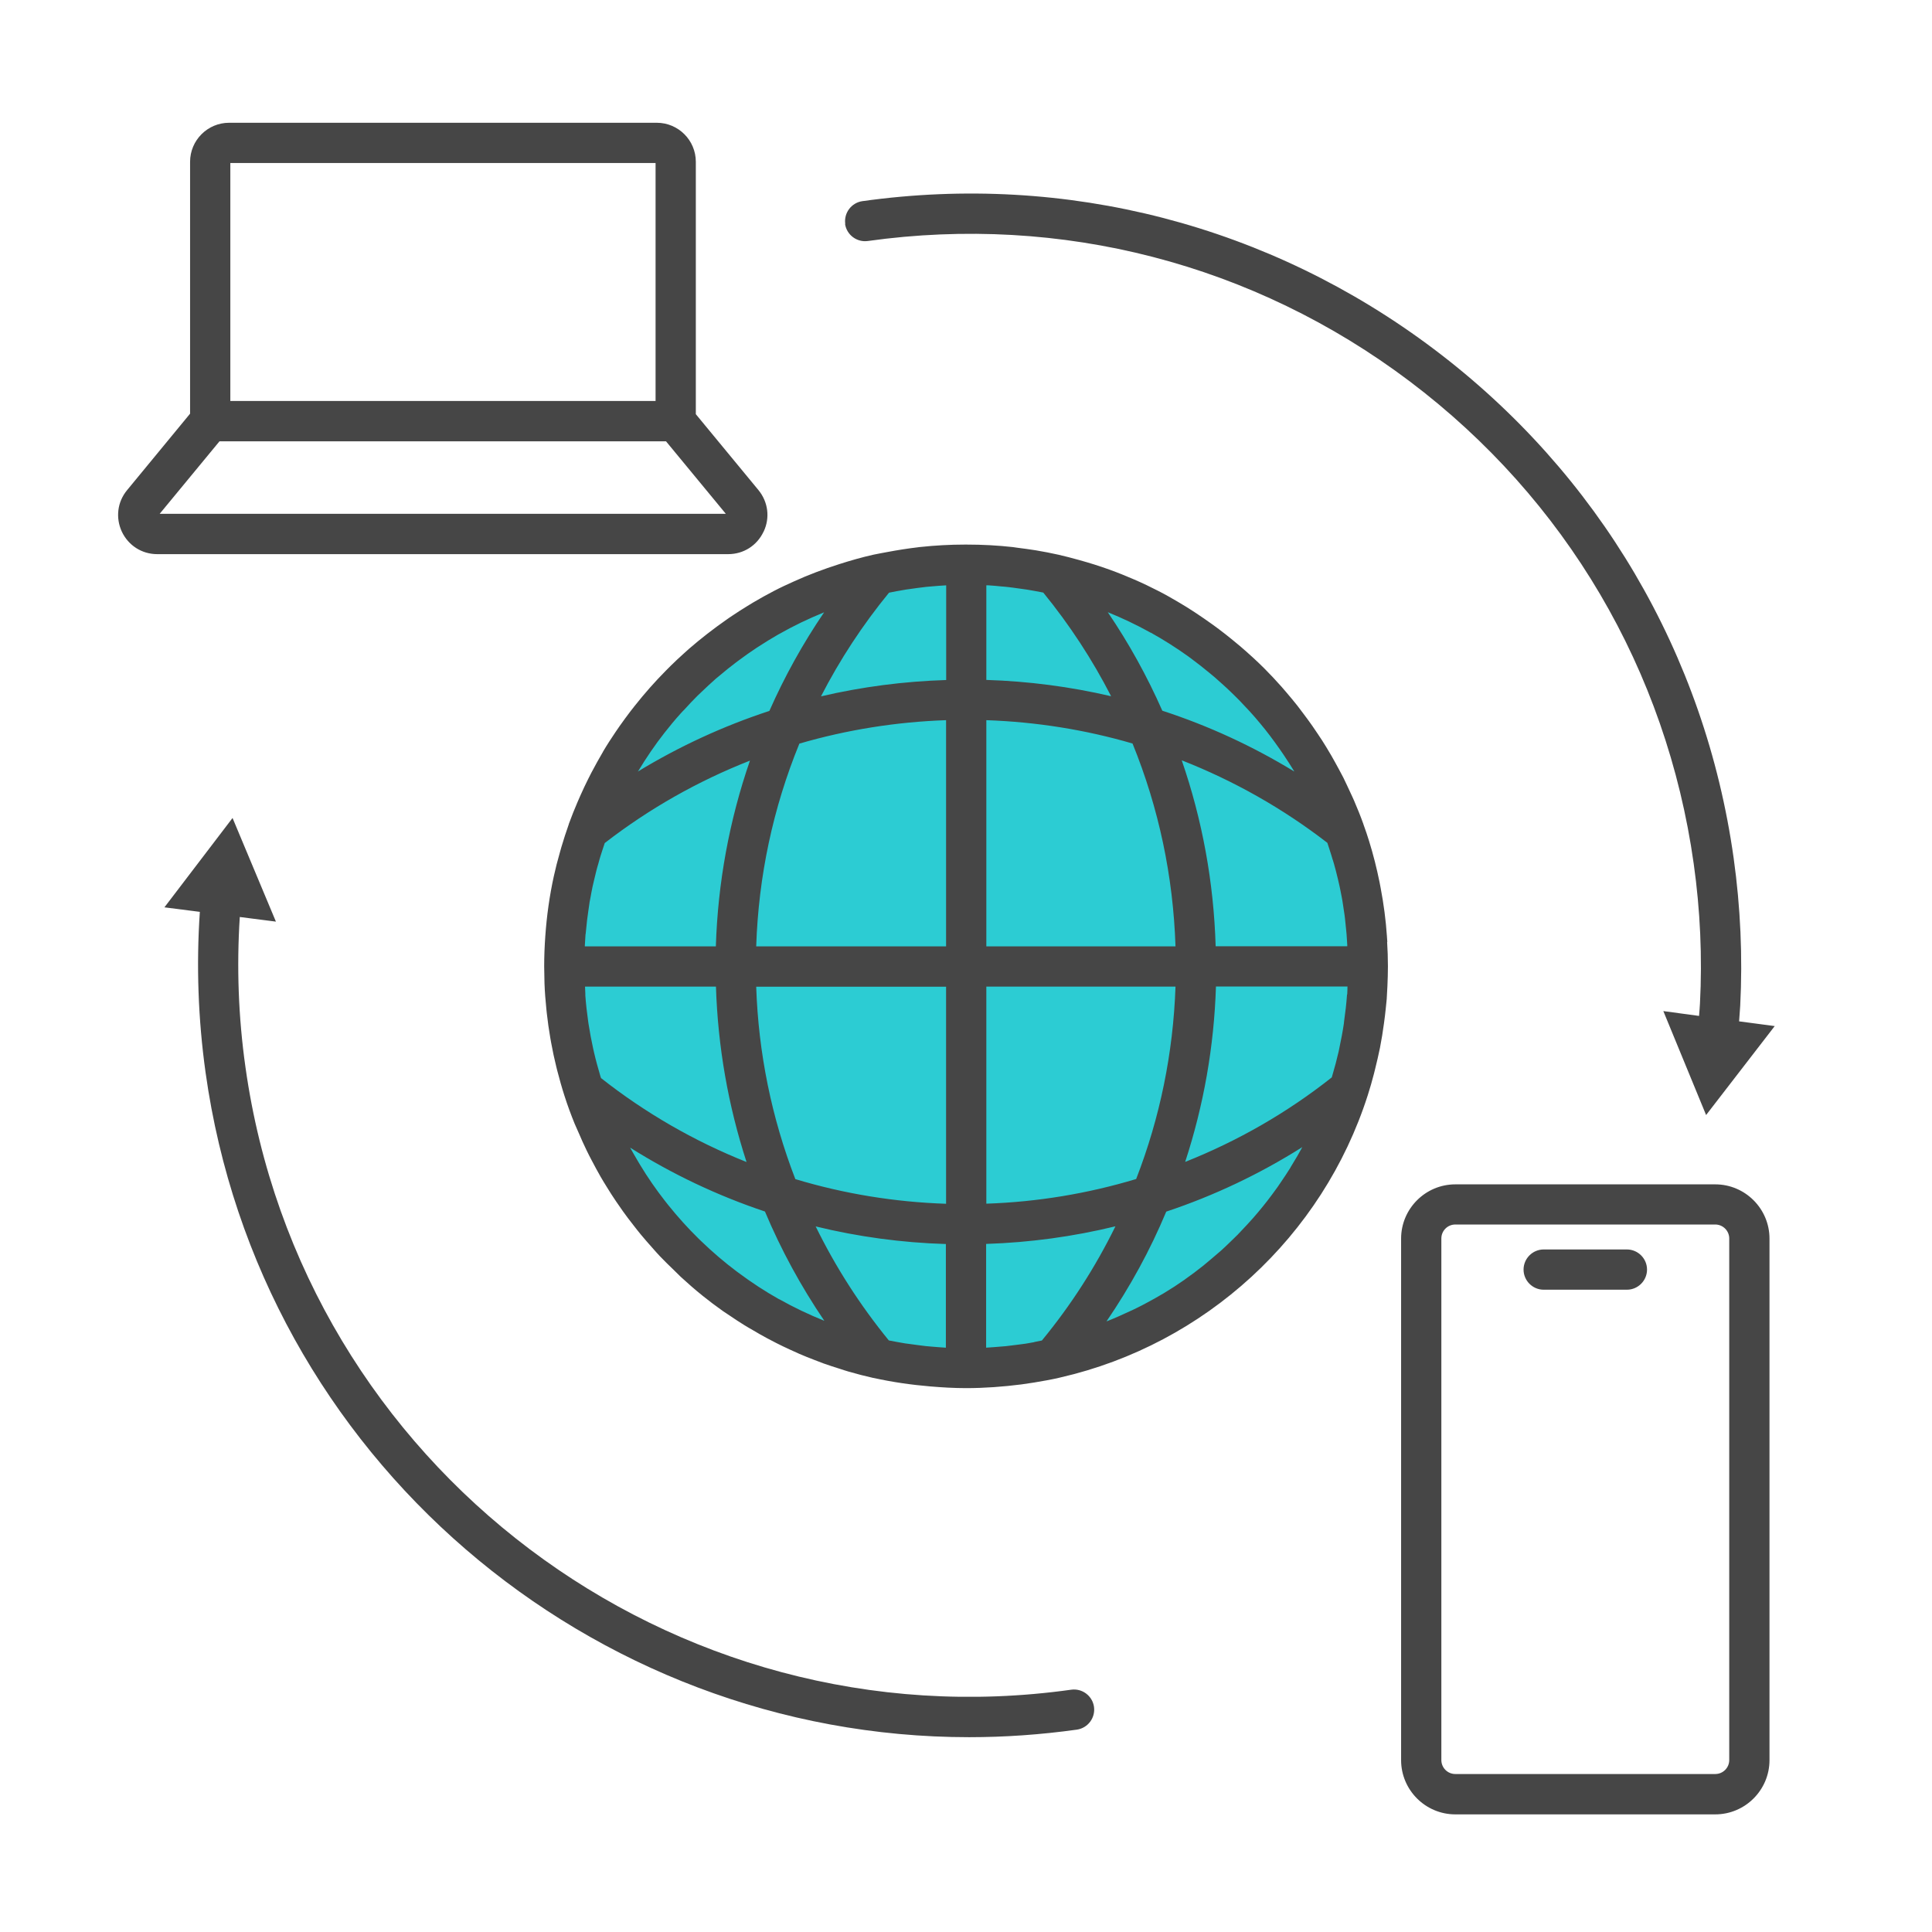
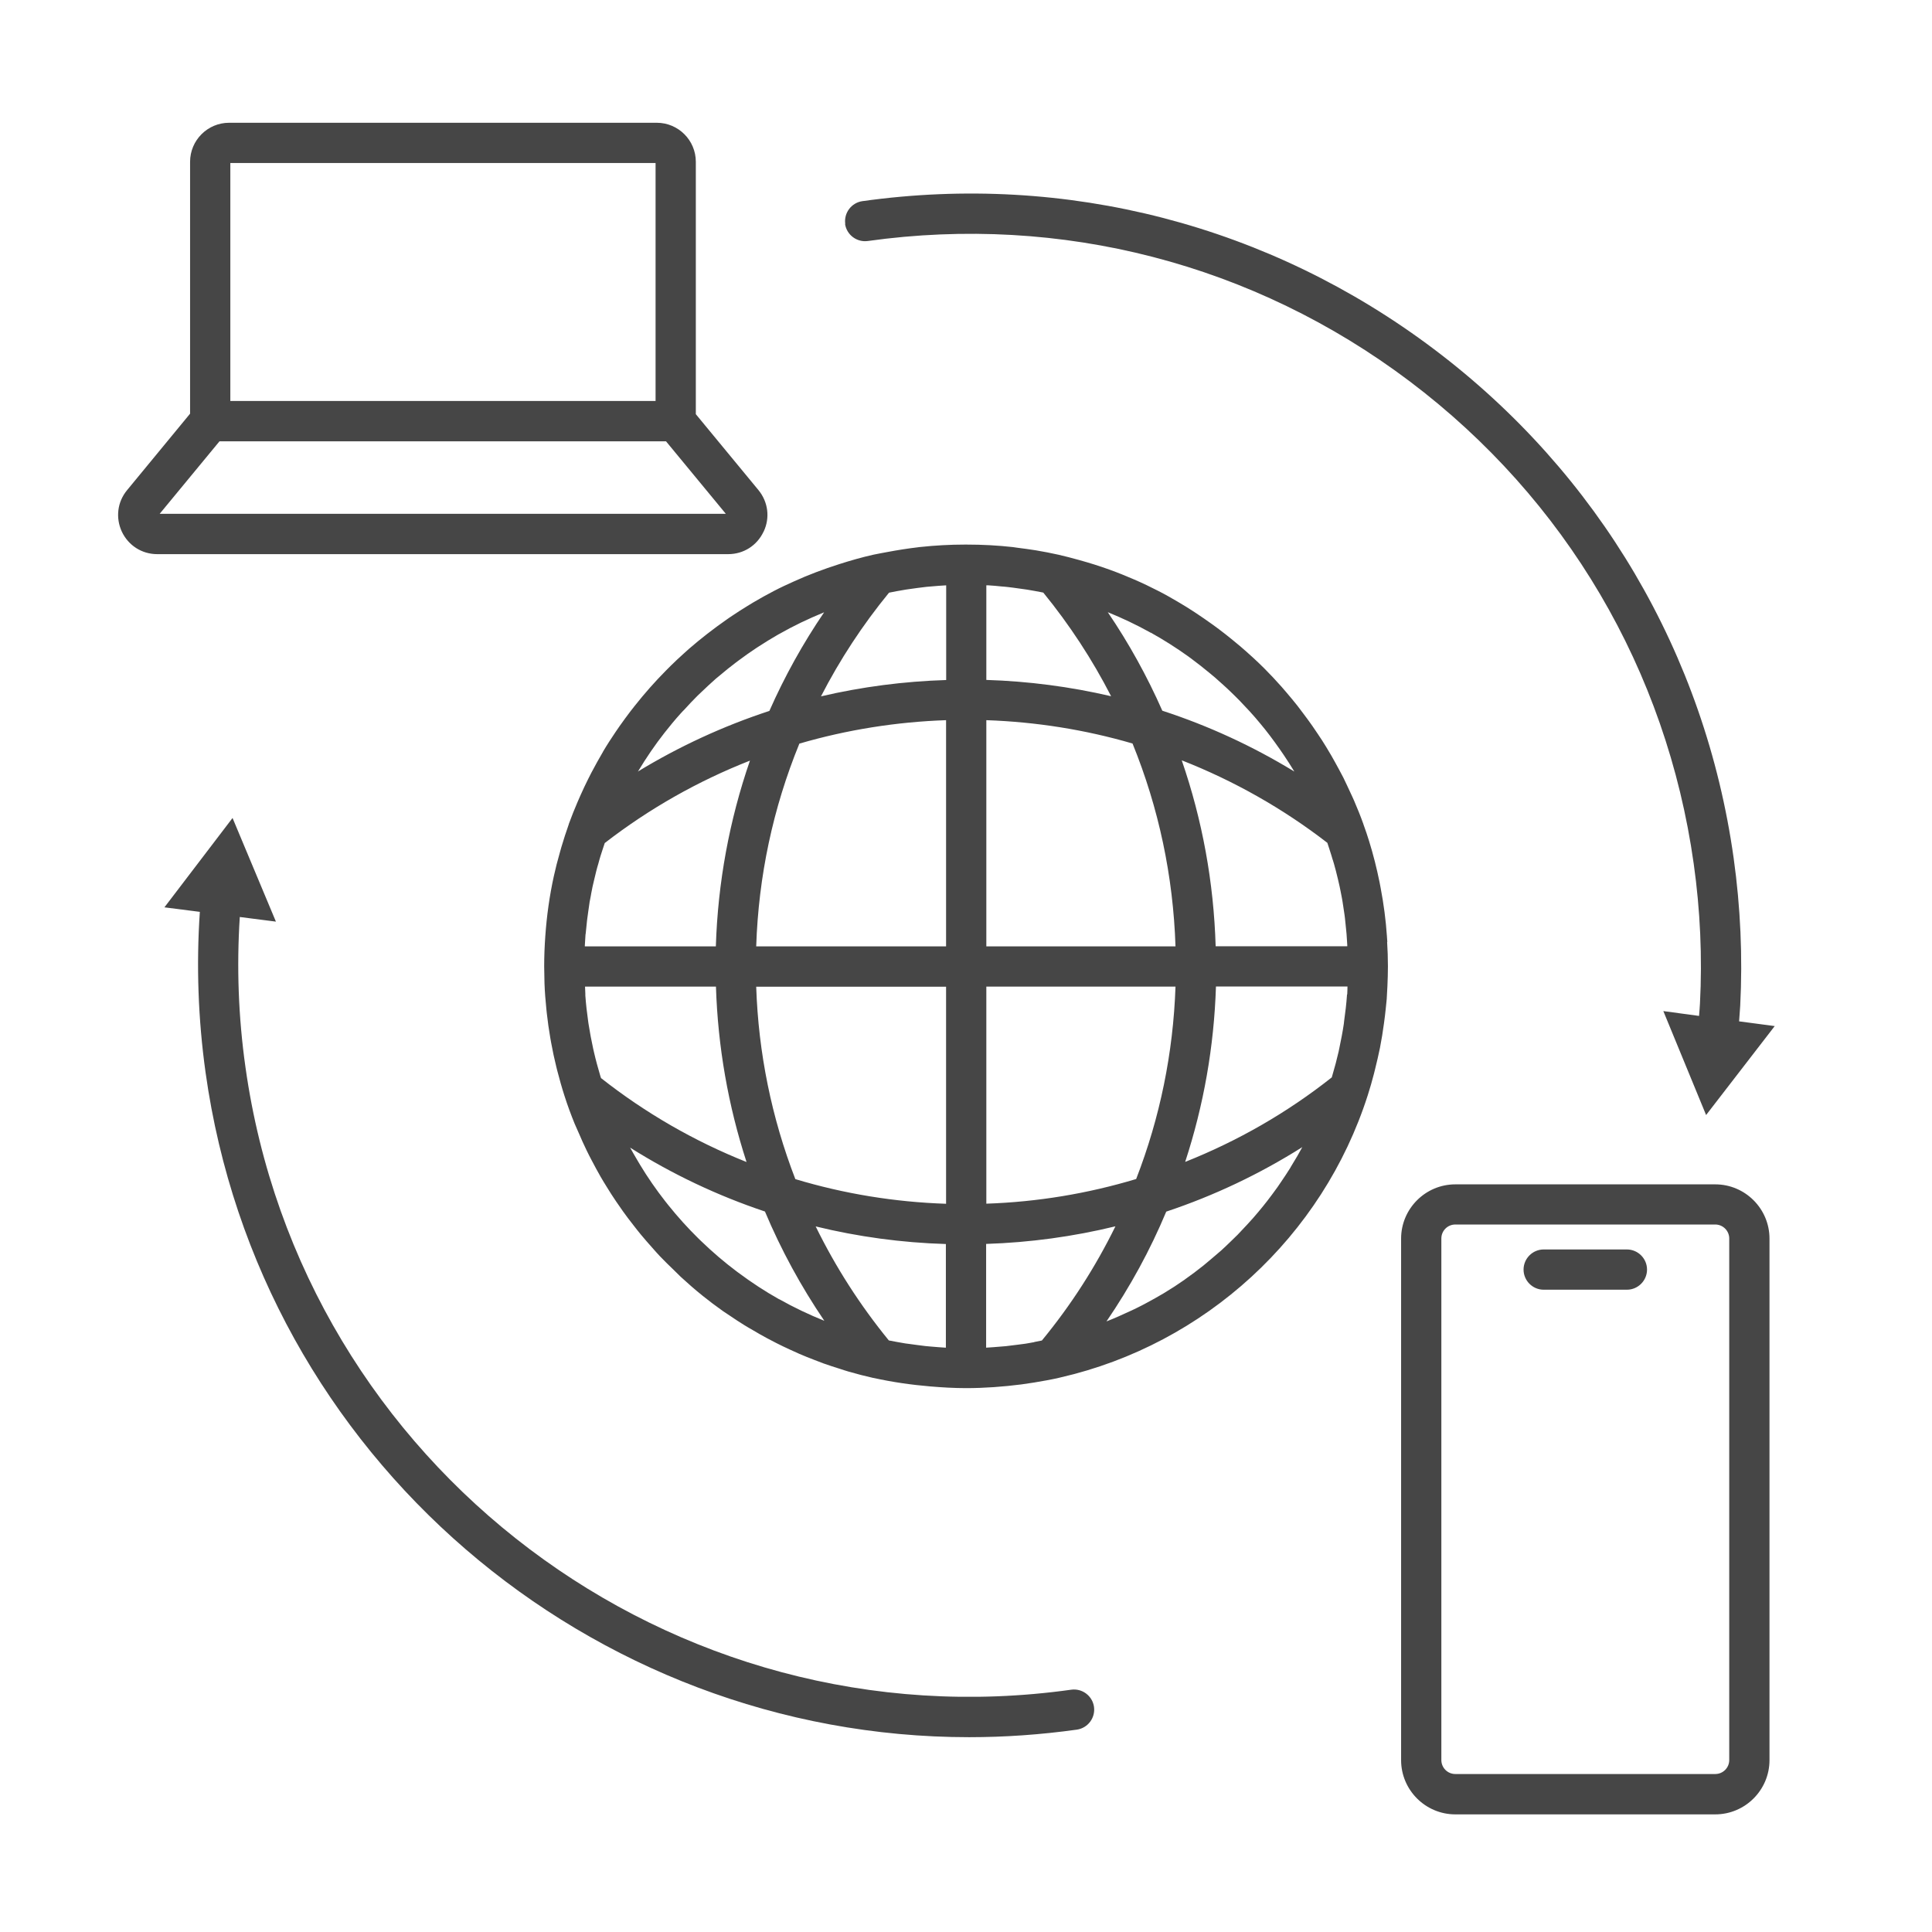
<svg xmlns="http://www.w3.org/2000/svg" id="Security_Networking" data-name="Security Networking" viewBox="0 0 192 192">
  <defs>
    <style>
      .cls-1 {
        fill: #464646;
      }

      .cls-1, .cls-2 {
        stroke-width: 0px;
      }

      .cls-2 {
        fill: #2cccd3;
      }
    </style>
  </defs>
-   <path class="cls-2" d="m133.61,82.56c-4.57-12.75-15.44-22.5-28.86-25.49-2.81-.63-5.74-.96-8.74-.96s-5.94.34-8.76.96c-13.42,2.99-24.29,12.76-28.86,25.5-1.51,4.21-2.33,8.75-2.33,13.48,0,4.28.67,8.4,1.93,12.26,4.29,13.34,15.42,23.63,29.26,26.72,2.82.63,5.75.96,8.76.96s5.84-.32,8.62-.94c13.93-3.06,25.12-13.38,29.42-26.8,1.24-3.85,1.9-7.95,1.9-12.2,0-4.73-.83-9.27-2.34-13.49Z" />
  <path class="cls-1" d="m137.87,93.63c-.01-.2-.02-.4-.04-.6-.11-1.61-.32-3.2-.62-4.77-.04-.19-.07-.39-.11-.58-.28-1.38-.62-2.74-1.04-4.09-.17-.56-.36-1.11-.56-1.66,0-.01,0-.03-.01-.04h0s0,0,0,0h0c-.28-.79-.6-1.57-.93-2.34-.1-.24-.22-.48-.33-.72-.24-.52-.48-1.04-.73-1.55-.14-.28-.29-.55-.44-.83-.25-.46-.5-.92-.76-1.37-.16-.28-.33-.56-.5-.84-.27-.44-.54-.87-.83-1.29-.18-.27-.36-.54-.55-.81-.3-.43-.61-.85-.92-1.26-.19-.25-.37-.5-.56-.74-.35-.45-.72-.88-1.09-1.32-.17-.19-.33-.39-.5-.58-.55-.62-1.11-1.22-1.7-1.81,0,0-.01-.01-.02-.02-.76-.76-1.55-1.47-2.36-2.17-.1-.08-.2-.16-.29-.24-.8-.67-1.62-1.32-2.47-1.93,0,0,0,0,0,0s0,0,0,0c-.57-.41-1.15-.81-1.74-1.2,0,0,0,0-.01,0,0,0-.02,0-.02-.02-.56-.37-1.13-.72-1.71-1.06-.63-.37-1.26-.73-1.91-1.06-.78-.4-1.57-.78-2.38-1.13s-1.62-.68-2.45-.98c-1.02-.37-2.05-.69-3.1-.98-.66-.18-1.32-.36-1.99-.51-.75-.17-1.5-.31-2.26-.44-.62-.1-1.24-.18-1.86-.26-.14-.02-.27-.04-.41-.06-1.52-.17-3.06-.25-4.59-.25-.02,0-.04,0-.06,0s-.04,0-.06,0c-.03,0-.05,0-.08,0-.73,0-1.47.02-2.2.06-.74.04-1.48.1-2.22.18-.08,0-.17.02-.25.03-1.02.12-2.02.28-3.03.47-.45.09-.91.16-1.36.26h0c-1.17.26-2.31.59-3.44.95-1.53.49-3.03,1.05-4.48,1.71-.67.3-1.34.61-1.99.95-.7.36-1.39.75-2.07,1.15-.2.12-.39.24-.59.36-.5.31-1,.62-1.48.95-.19.13-.38.25-.57.39-1.29.9-2.54,1.87-3.73,2.9-.17.15-.34.31-.51.46-.44.39-.86.79-1.28,1.2-.17.16-.33.32-.49.49-1.11,1.12-2.15,2.3-3.13,3.54-.14.18-.28.37-.43.55-.35.46-.7.94-1.04,1.42-.13.19-.27.38-.4.58-.44.65-.87,1.31-1.27,1.99,0,0,0,0,0,.01-.4.68-.78,1.37-1.15,2.07-.11.21-.21.42-.32.63-.26.52-.51,1.05-.75,1.59-.1.22-.2.44-.29.66-.31.73-.61,1.46-.88,2.21,0,0,0,.01,0,.02-.27.75-.51,1.52-.74,2.28-.06.19-.11.38-.16.57-.22.77-.42,1.54-.59,2.32,0,0,0,0,0,0-.43,1.96-.71,3.96-.85,5.98-.07.99-.11,1.99-.11,2.99,0,.37.01.73.02,1.1,0,.18,0,.37.01.55,0,0,0,0,0,0,.03.88.1,1.75.19,2.62.01.13.02.25.04.38.09.83.21,1.65.35,2.47.03.15.05.3.08.45.15.82.32,1.63.52,2.43.03.12.06.24.09.36.22.84.45,1.68.72,2.51,0,0,0,0,0,0s0,0,0,0t0,0c.3.94.64,1.86,1.01,2.77.12.29.25.57.38.86.26.61.53,1.22.82,1.81.16.34.34.67.51,1,.28.53.56,1.06.86,1.58.2.34.4.68.61,1.01.3.49.61.98.94,1.46.22.33.45.66.68.98.34.47.68.93,1.04,1.38.24.31.48.62.73.92.38.46.77.9,1.16,1.34.25.28.49.56.75.83.45.47.91.92,1.38,1.37.23.22.44.44.67.66.7.64,1.41,1.27,2.15,1.86,0,0,.02.01.02.02.66.53,1.34,1.04,2.03,1.53.23.16.46.31.69.46.47.32.95.64,1.44.94.28.17.56.34.85.5.45.27.91.53,1.37.78.3.16.61.32.92.48.46.23.92.46,1.39.67.32.15.63.29.95.43.48.21.97.4,1.46.59.31.12.62.24.94.36.54.19,1.09.37,1.64.54.27.09.54.18.82.26.82.24,1.65.45,2.48.64.01,0,.02,0,.03,0,1.85.41,3.73.68,5.62.84,1.19.1,2.38.17,3.57.17,1.85,0,3.69-.14,5.5-.37.84-.11,1.66-.25,2.48-.4.35-.07.71-.13,1.06-.21,0,0,0,0,0,0,0,0,0,0,0,0,0,0,0,0,0,0,.11-.02.22-.06.33-.08,14.36-3.29,26.06-14,30.55-28.06.22-.69.42-1.38.6-2.08.05-.17.09-.35.13-.52.17-.7.34-1.4.48-2.1,0,0,0,0,0,0,.16-.81.29-1.63.4-2.45.07-.5.13-1,.18-1.5.03-.3.06-.59.09-.89.03-.43.05-.86.07-1.3.03-.66.05-1.32.05-1.98,0-.81-.03-1.62-.08-2.42Zm-9.61,22.38c-.33.53-.67,1.04-1.02,1.55-.09.14-.19.27-.28.41-.33.46-.67.92-1.01,1.36-.14.18-.28.35-.42.53-.32.4-.66.8-1,1.19-.19.22-.38.43-.58.64-.31.34-.63.68-.96,1.02-.25.25-.51.5-.76.74-.29.28-.58.56-.88.83-.34.3-.68.59-1.03.88-.24.2-.48.41-.73.61-.6.48-1.21.94-1.84,1.38,0,0-.02.01-.02.02-.67.47-1.36.92-2.06,1.34,0,0,0,0,0,0-.58.35-1.17.67-1.76.99-.27.15-.55.29-.83.43-.23.12-.47.23-.71.34-.79.37-1.59.73-2.41,1.05,2.35-3.44,4.34-7.08,5.94-10.91,4.77-1.59,9.29-3.74,13.52-6.41-.32.6-.66,1.18-1.02,1.76-.05.08-.1.17-.15.25Zm-25.47,17.37c-.28.05-.57.1-.85.15-.1.02-.2.03-.3.04-.18.03-.36.05-.54.07-.11.01-.21.03-.32.04-.27.03-.54.07-.81.1-.16.02-.33.03-.49.04-.25.02-.49.04-.74.06-.25.02-.49.04-.74.05v-10.31c4.36-.14,8.66-.73,12.85-1.75-1.98,4.04-4.42,7.84-7.31,11.35-.25.05-.51.1-.76.15Zm-10.27.44c-.18-.02-.37-.03-.55-.05-.26-.03-.52-.06-.79-.1-.27-.03-.54-.07-.81-.11-.13-.02-.26-.03-.39-.05-.29-.05-.57-.1-.86-.15-.26-.05-.53-.1-.79-.15-2.86-3.5-5.29-7.29-7.27-11.33,4.22,1.03,8.56,1.62,12.94,1.75v10.3s-.03,0-.04,0c-.24-.01-.47-.03-.71-.05-.25-.02-.5-.04-.74-.06Zm-15.09-4.7c-1.41-.79-2.76-1.68-4.05-2.64-.05-.04-.1-.07-.15-.11-1.24-.93-2.42-1.94-3.54-3.02-.09-.08-.17-.17-.26-.25-1.07-1.05-2.07-2.16-3.01-3.33-.1-.13-.21-.26-.31-.39-.9-1.15-1.74-2.36-2.5-3.62-.1-.16-.2-.33-.29-.49-.24-.4-.47-.81-.7-1.22,4.19,2.64,8.68,4.77,13.4,6.35,1.6,3.81,3.58,7.44,5.9,10.86-1.54-.62-3.03-1.33-4.47-2.14,0,0-.02,0-.02-.01Zm-17.77-22.19c-.23-.78-.45-1.57-.63-2.36-.03-.11-.05-.23-.08-.35-.18-.81-.33-1.63-.46-2.45,0-.04-.01-.09-.02-.13,0-.05-.01-.1-.02-.15-.12-.85-.22-1.7-.28-2.56,0-.03,0-.05,0-.08,0-.03,0-.07,0-.1-.02-.23-.01-.47-.03-.7h13.01c.19,5.97,1.21,11.8,3.04,17.43-5.19-2.07-10.04-4.86-14.46-8.34l-.05-.15s-.01-.04-.02-.06Zm-1.46-14.1c.02-.19.04-.39.06-.58.02-.16.03-.33.05-.49.02-.17.03-.35.06-.52.03-.22.06-.44.09-.66.03-.23.07-.46.1-.69.01-.07.02-.15.03-.22.04-.23.08-.45.13-.68.01-.06.02-.12.03-.18.04-.24.09-.47.14-.71.05-.23.1-.45.16-.68.07-.29.14-.58.21-.87.06-.23.12-.46.19-.68,0-.02.01-.04.02-.07.07-.26.14-.52.22-.77.07-.23.14-.45.22-.68.06-.19.13-.38.19-.57,4.42-3.42,9.26-6.16,14.43-8.19-2.05,5.93-3.19,12.12-3.39,18.46h-13.02s0-.06,0-.09c.02-.38.04-.75.07-1.13Zm5.22-16.19c.8-1.33,1.67-2.61,2.62-3.82.51-.65,1.03-1.28,1.58-1.89.12-.14.25-.27.38-.4.43-.47.87-.95,1.33-1.4.13-.13.26-.24.39-.37.47-.45.95-.9,1.44-1.33.11-.09.22-.18.33-.27.53-.45,1.07-.89,1.63-1.31.08-.06.16-.12.24-.18.6-.45,1.21-.88,1.83-1.29.05-.03.1-.06.14-.09.66-.43,1.34-.85,2.02-1.24.02-.01.04-.02.06-.03.72-.41,1.45-.79,2.19-1.15,0,0,0,0,0,0,.75-.36,1.52-.7,2.3-1.02,0,0,0,0,0,0-2.11,3.1-3.93,6.38-5.44,9.8-4.6,1.51-8.97,3.53-13.08,6.03,0-.01.02-.02.02-.03Zm50.94-13.77c1.28.71,2.52,1.5,3.71,2.35.13.09.26.19.39.29.59.44,1.17.89,1.73,1.36.18.15.36.29.53.44.28.24.56.5.84.75.25.22.49.45.73.68.32.31.63.61.94.93.32.33.64.67.95,1.01.19.21.38.43.57.64.33.39.66.78.98,1.18.15.19.3.38.45.58.34.45.67.9.99,1.36.13.19.27.38.4.58.36.54.72,1.09,1.05,1.64,0,0,0,0,0,.01-4.12-2.51-8.5-4.54-13.11-6.04-1.51-3.42-3.32-6.7-5.42-9.79,1.43.58,2.82,1.24,4.16,1.98.03.02.07.04.1.06Zm18.09,22.58c.04.13.08.27.12.4.07.23.13.47.19.7.07.28.14.57.21.85.05.23.11.46.16.7.03.15.06.29.09.44.03.15.06.3.09.46.04.22.09.44.12.67.05.31.1.62.14.93.03.22.07.43.09.65,0,.07.01.13.02.2.03.26.06.52.08.78.02.2.04.41.06.61.03.36.05.72.07,1.08,0,.04,0,.08,0,.12h-13.08c-.19-6.35-1.32-12.54-3.37-18.48,5.17,2.03,10.03,4.77,14.47,8.2.06.18.12.37.18.55.08.23.15.46.22.69.04.15.08.29.13.44Zm1.41,13.38s0,.06,0,.08c-.06.85-.16,1.7-.28,2.54,0,.06-.02.12-.02.18,0,.03,0,.07-.01.1-.12.82-.28,1.63-.45,2.44-.02.11-.05.23-.07.34-.18.79-.39,1.57-.62,2.35-.02.07-.04.14-.06.21-4.45,3.52-9.34,6.32-14.57,8.4,1.84-5.62,2.87-11.46,3.06-17.43h13.07c-.01.23,0,.46-.02.68,0,.03,0,.07,0,.1Zm-35.84-4.78v-22.48c4.92.17,9.81.94,14.53,2.32,2.61,6.42,4.04,13.18,4.27,20.16h-18.8Zm18.8,4c-.23,6.6-1.54,13.01-3.91,19.12-4.82,1.45-9.81,2.28-14.89,2.45v-21.57h18.8Zm-18.8-30.48v-9.4c.07,0,.14,0,.21,0,.43.02.86.07,1.29.11.22.02.44.03.65.06.17.02.33.04.49.06.34.04.67.09,1.01.14.14.02.28.04.42.06.25.04.5.09.75.13.28.05.56.11.84.16,2.61,3.2,4.87,6.65,6.74,10.3-4.07-.95-8.23-1.49-12.4-1.62Zm-22.87,26.48c.23-6.98,1.67-13.74,4.29-20.15,4.73-1.38,9.64-2.16,14.58-2.33v22.48h-18.87Zm18.87,4v21.58c-5.11-.17-10.13-.99-14.98-2.45-2.36-6.11-3.67-12.53-3.89-19.12h18.87Zm-12.43-28.85c1.87-3.64,4.13-7.09,6.76-10.3.26-.05.51-.1.77-.15.31-.06.61-.11.92-.16.38-.06.76-.11,1.14-.16.3-.04.59-.08.89-.11.39-.04.79-.07,1.18-.1.26-.02.52-.04.78-.05v9.41c-4.19.13-8.36.67-12.43,1.62Zm27.13,100.43c.15,1.09-.61,2.1-1.7,2.26-3.59.5-7.17.75-10.7.75-37.6,0-70.53-27.77-75.89-66.05-.74-5.3-.93-10.66-.57-15.97l-3.52-.45,6.77-8.88,4.31,10.3-3.59-.46c-.32,4.95-.14,9.95.56,14.9,5.56,39.69,42.38,67.46,82.07,61.89,1.09-.15,2.1.61,2.26,1.7ZM84,22.25c-.15-1.09.61-2.1,1.7-2.26,20.29-2.84,40.46,2.38,56.82,14.72,16.35,12.33,26.93,30.3,29.77,50.58.68,4.86.9,9.79.65,14.66-.03.52-.07,1.03-.11,1.55l3.54.47-6.82,8.84-4.25-10.33,3.55.48c.03-.41.07-.81.09-1.22.24-4.61.03-9.29-.62-13.9-2.7-19.23-12.72-36.25-28.22-47.94-15.5-11.69-34.63-16.64-53.86-13.95-1.09.15-2.1-.61-2.26-1.7Zm86.46,95.45h-25.83c-2.97,0-5.39,2.42-5.39,5.39v51.83c0,2.97,2.42,5.39,5.39,5.39h25.83c2.97,0,5.39-2.42,5.39-5.39v-51.83c0-2.97-2.42-5.39-5.39-5.39Zm1.39,57.21c0,.77-.62,1.39-1.39,1.39h-25.83c-.77,0-1.39-.62-1.39-1.39v-51.83c0-.77.62-1.39,1.39-1.39h25.83c.76,0,1.39.62,1.39,1.39v51.83Zm-8.17-48.74c0,1.1-.9,2-2,2h-8.27c-1.1,0-2-.9-2-2s.9-2,2-2h8.27c1.1,0,2,.9,2,2ZM75.89,52.83c.65-1.37.45-2.95-.52-4.13l-6.22-7.54v-25.08c0-2.14-1.74-3.88-3.88-3.88H22.77c-2.14,0-3.88,1.74-3.88,3.88v25.03l-6.26,7.6c-.97,1.17-1.16,2.75-.52,4.13.65,1.37,1.99,2.23,3.51,2.23h56.75c1.52,0,2.86-.85,3.51-2.23Zm-3.51-1.77h0v2s0-2,0-2ZM22.89,16.2h42.26v23.65H22.89v-23.65Zm-7.02,34.86l5.94-7.2h44.38l5.94,7.2H15.87Z" />
</svg>